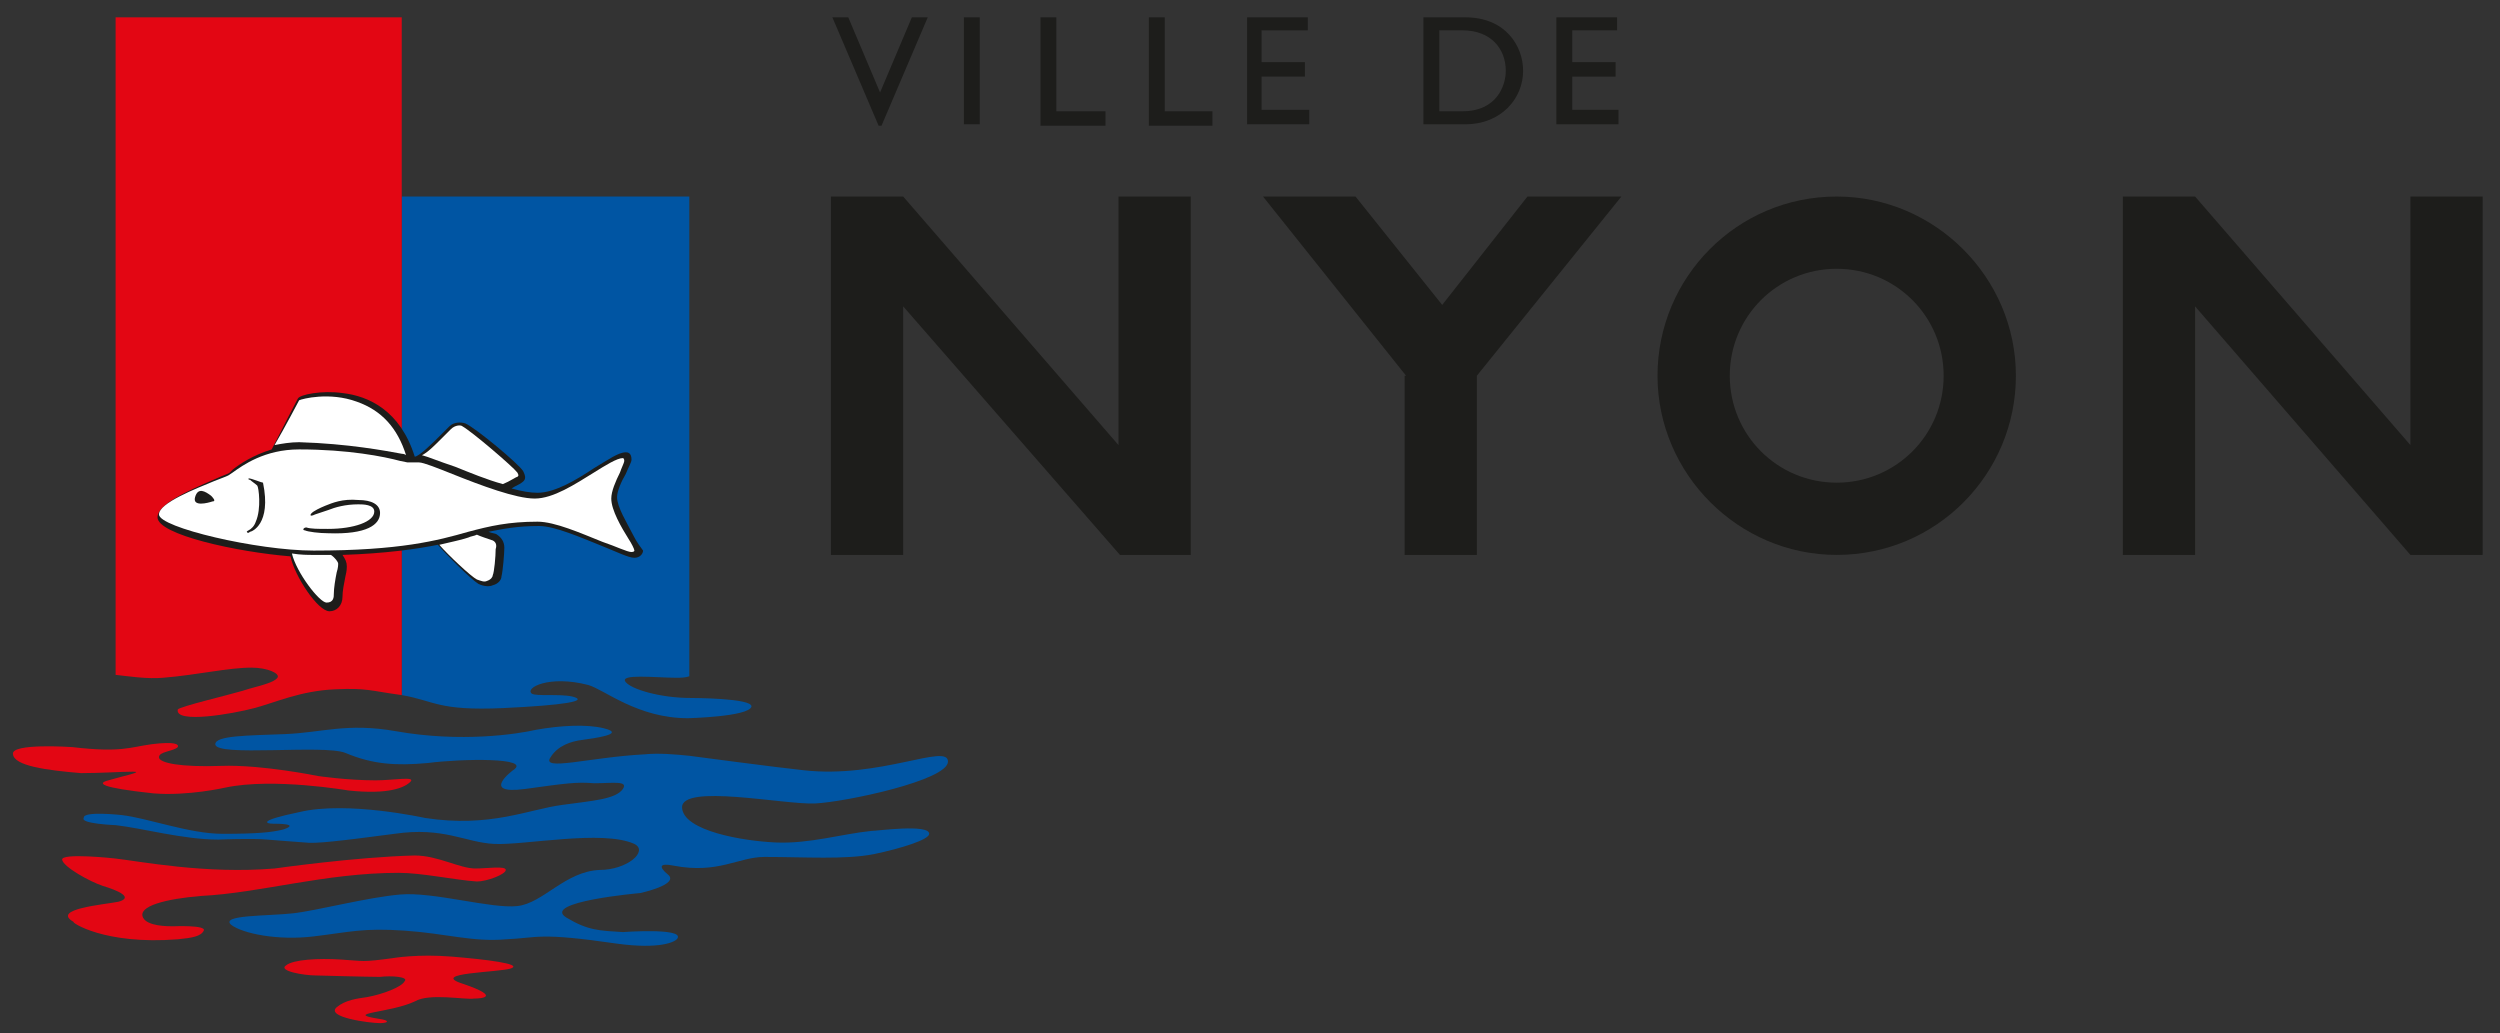
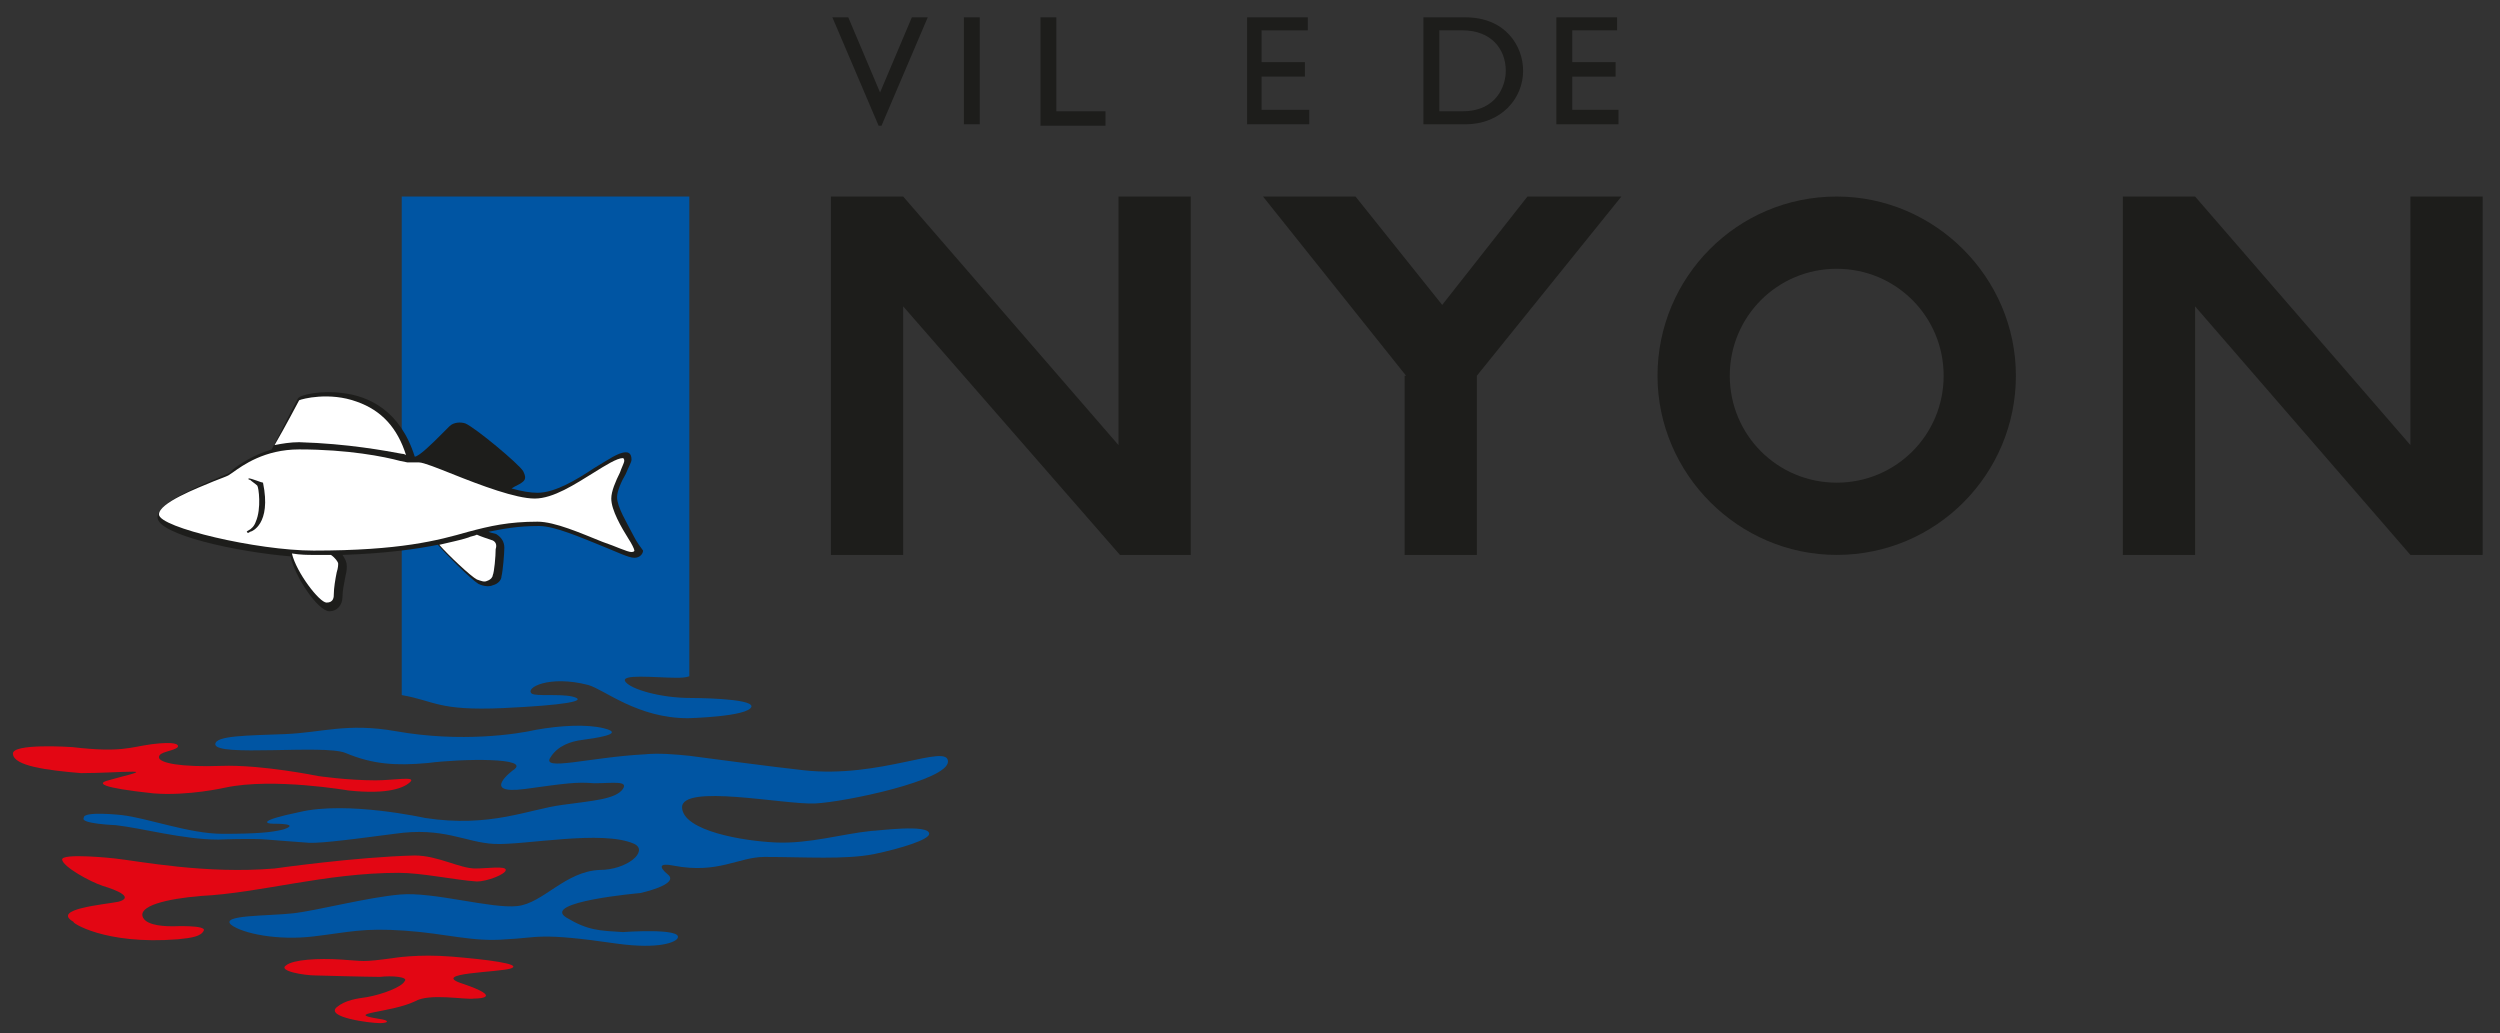
<svg xmlns="http://www.w3.org/2000/svg" enable-background="new 0 0 173 71.5" viewBox="0 0 173 71.5">
  <rect x="0" y="0" width="173" height="71.5" fill="#333333" stroke="none" />
  <g fill="#1d1d1b">
    <path d="m82.4 38.4h-4.9l-15-17.2v17.2h-5v-24.8h5l14.9 17.2v-17.2h5z" />
    <path d="m171.7 38.4h-4.9l-14.9-17.2v17.2h-5v-24.8h5l14.9 17.2v-17.2h5v24.8z" />
    <path d="m97.3 26-9.9-12.4h6.4l6 7.5 5.9-7.5h6.5l-10 12.4v12.4h-5v-12.4z" />
    <path d="m61 8.7h-.2l-3.2-7.5h1.1l2.2 5.2 2.2-5.2h1.1z" />
    <path d="m67.8 8.6h-1.1v-7.4h1.1z" />
    <path d="m73.1 7.7h3.4v1h-4.5v-7.5h1.1z" />
-     <path d="m80.5 7.7h3.4v1h-4.4v-7.5h1.1v6.5z" />
    <path d="m90.5 2.1h-3.2v2.2h3v1h-3v2.3h3.3v1h-4.3v-7.4h4.2z" />
    <path d="m98.5 1.2h2.9c2.8 0 4 2 4 3.7 0 1.9-1.5 3.7-4 3.7h-2.9zm1 6.5h1.7c2.4 0 3-1.8 3-2.8 0-1.5-1-2.8-3-2.8h-1.6v5.6z" />
    <path d="m112 2.1h-3.2v2.2h3v1h-3v2.3h3.2v1h-4.3v-7.4h4.2v.9z" />
    <path d="m127.1 13.6c-6.9 0-12.4 5.6-12.4 12.4s5.6 12.4 12.4 12.4c6.9 0 12.4-5.6 12.4-12.4s-5.6-12.4-12.4-12.4zm0 19.8c-4.1 0-7.4-3.3-7.4-7.4s3.3-7.4 7.4-7.4 7.4 3.3 7.4 7.4-3.3 7.4-7.4 7.4z" />
  </g>
  <path d="m8 57.1c1.8.2 4.7 1 7.1 1 0 0 2.3-.1 3.4 0s1.4.1 2.6.2c.7.1 2.4-.1 6.2-.6 3.4-.5 4.9.6 6.9.7 2.1.1 7.5-1 9.7 0 1 .5-.5 1.8-2.4 1.8-2.4.1-3.9 2.3-5.7 2.5s-5.8-1-8.1-.8-5.7 1.1-7.4 1.3c-1.8.2-5.1.1-4.3.8.8.6 3.2 1.1 5.7.8s3.4-.6 6.3-.4 4.7.8 7 .6c2.3-.1 2.2-.5 7.7.3 2.9.4 4.1-.1 4.2-.4.3-.7-3.8-.4-3.8-.4-1.6-.1-2.4-.1-3.9-1-1.8-1.1 5.1-1.7 5.1-1.7s2.8-.6 1.9-1.3c-.6-.5-.6-.8.4-.6 3.1.6 4.5-.6 6.3-.6 2.8 0 5.6.2 7.6-.2 1.9-.4 3.8-1 3.8-1.4 0-.7-3.6-.2-4-.2-2 .2-4.3.9-6.6.8s-6.4-.8-6.5-2.4c-.1-1.7 7.1-.2 9.2-.3s9.2-1.6 9.2-2.9-4.7 1.2-10 .6c-1.9-.2-7.9-1-7.9-1-1-.1-2.1-.2-3.1-.1-3.8.2-7.2 1.2-6.5.2.5-.8 1.4-1.1 2.2-1.2.7-.1 3.1-.4 1.5-.8-1.2-.3-3-.2-4.7.1-1.3.3-5.2.9-9.7.1-3.4-.6-5.1.1-7.7.2s-4.8.1-4.8.7c0 .9 7.5 0 9 .6 1.9.8 3.5.9 5.7.7 2.3-.3 7.3-.4 5.9.5 0 0-2.3 1.7.8 1.3 2.9-.4 3.6-.5 4.8-.4 1.3 0 2.4-.2 2 .4-.5.7-2 .8-4.2 1.1-2.3.3-5 1.6-9.5.9 0 0-5.4-1.2-8.7-.4-2.9.6-2.3.8-1.8.8.3 0 1.9 0 .7.4-.8.2-1.8.3-4.2.3-2.3 0-5.2-1.1-7-1.3 0 0-2.7-.3-2.6.2-.3.4 2.2.5 2.2.5z" fill="#0055a3" />
  <path d="m47.6 49.7c-3.5 0-5.8-2-6.9-2.3-2.7-.7-4.4.2-3.9.6.3.2 1.9 0 2.8.2 1.2.3-.5.6-4.8.8-4.5.2-4.7-.5-7-.9v-34.5h19.9v33.2c-.3.1-.6.1-.9.1-1.4 0-4-.3-3.5.3.4.5 2.4 1.1 4.5 1.1 0 0 4.3 0 4.2.6-.2.7-4.4.8-4.4.8z" fill="#0055a3" />
-   <path d="m27.8 48.1c-2.2-.3-2.4-.5-4.6-.4-2.4.1-4.1.9-5.6 1.3s-5.5 1.1-5.3.1c.1-.2 3.5-1 4.5-1.3.9-.3 2.1-.5 2.4-.9.2-.3-.7-.7-1.8-.7-1.6 0-3.7.5-6.1.7-1.1.1-2.4-.1-3.3-.2v-45.5h19.8z" fill="#e30613" />
  <path d="m12.3 65c1-.1 1.6-.2 1.8-.6s-2.1-.3-2.1-.3c-.4 0-1.8 0-2.1-.6-.4-.8 1.6-1.3 4-1.5 4.1-.2 8.6-1.6 13.7-1.6 1.6 0 3.9.5 5.4.6.7 0 2-.5 2-.8s-1.3-.1-2.1-.1c-1.1 0-2.6-.9-4.2-.9-4.1.1-9.7.9-9.7.9-4.8.4-9.3-.5-11.1-.7 0 0-3.7-.4-3.6.1s1.9 1.5 2.8 1.8c1 .3 2.2.8 1.1 1.1-1 .2-4.7.5-3.1 1.4-.2-0 2.1 1.6 7.2 1.2z" fill="#e30613" />
  <path d="m32.8 69.1c.5 0 1.9-.1-.7-1-2.6-.8 2.6-.8 3.3-1.1s-1.7-.6-4.1-.8-4.1.1-4.1.1c-2.2.3-2 .2-3.6.1s-3.3 0-3.8.4c-.6.4 1.3.7 2 .7 0 0 3.7.1 4.5.1.8-.1 2 0 1.7.3-.2.4-1.5.9-2.6 1.1-.7.1-1.5.2-2.1.7-.8.7 2.3 1.1 3 1.1.6 0 .7-.2-.1-.3-2.5-.4.8-.4 2.5-1.2 1-.6 3.5-.1 4.1-.2z" fill="#e30613" />
  <path d="m5.6 53.5c1.4 0 2.8-.1 3.6-.1s-.7.3-1.7.6c-.8.2-.6.5 3.1.9 2.4.2 5-.4 5-.4 3.3-.7 8.5.2 8.5.2 2.8.3 3.9-.2 4.3-.6s-1.2-.1-2.4-.1c-2 0-4-.3-4-.3s-3.9-.8-6.7-.7-4.3-.2-4.3-.6 1-.4 1.3-.7c.1-.2-.2-.4-1.8-.2-1.5.2-2.1.6-5.5.2 0 0-4.3-.3-4.1.5.1.8 2.3 1.1 4.7 1.3z" fill="#e30613" />
  <path d="m43.8 37c-.4-.8-1.1-1.9-1.1-2.6 0-.4.3-1.1.6-1.6.2-.5.4-.8.4-1 0-.5-.3-.5-.4-.5-.5 0-1.2.5-2.2 1.1-1.2.8-2.7 1.7-3.9 1.7-.5 0-1.1-.1-1.8-.3.3-.2.6-.3.7-.4.3-.2.3-.4.1-.8-.3-.5-3.3-3-4-3.3-.3-.1-.8-.1-1.1.2 0 0-.6.6-.6.6-.5.5-1.5 1.5-1.8 1.5-1-3.2-3.2-4.2-5-4.4-1.4-.2-3 .1-3.1.4 0 0-1.2 2.3-1.8 3.5-1.3.4-2.2 1-2.7 1.4l-.2.2c-.1.1-.5.2-.9.4-2.1.9-4.1 1.8-4.1 2.7 0 1.2 5.5 2.4 9.2 2.7.3 1.4 1.9 3.8 2.7 3.8.5 0 .9-.4.9-1 0-.4.1-.9.2-1.4.1-.4.1-.6.1-.7 0-.3-.1-.5-.3-.8 3-.1 5.1-.4 6.6-.7.5.6 2.3 2.4 2.8 2.7.4.2.8.2 1 .1.4-.1.6-.4.6-.6.1-.4.2-1.6.2-2s-.2-.7-.5-.9c-.1-.1-.4-.1-.6-.2 1-.2 2-.4 3.5-.4 1.1 0 2.9.8 4.4 1.4 1 .4 1.8.8 2.2.8s.6-.3.6-.5c-.2-.3-.4-.5-.7-1.1z" fill="#1d1d1b" />
  <path d="m27.8 31.4s.2 0 .3.1c-.6-1.9-1.7-3.1-3.4-3.7-1.9-.7-3.8-.2-4-.1 0 0-1 1.9-1.7 3.1.5-.1 1.1-.2 1.7-.2 3.4.1 6 .6 7.1.8z" fill="#fff" />
-   <path d="m34.8 33.5c.5-.2.9-.5 1-.5.1-.1.1-.1 0-.3-.3-.4-3.1-2.8-3.8-3.2-.1-.1-.5-.1-.8.2l-.6.6c-.6.6-1 1-1.4 1.2.4.1 1.1.4 2.3.8 1 .4 2.2.9 3.3 1.2z" fill="#fff" />
  <path d="m34.1 37.4c-.3-.1-.9-.3-1.1-.4-.2.1-.4.1-.6.2-.6.2-1.2.3-2 .5.6.7 2.2 2.2 2.6 2.4.3.1.5.2.7.1.3-.1.4-.3.4-.4.1-.2.2-1.3.2-1.8.1-.3-0-.5-.2-.6z" fill="#fff" />
  <path d="m22.9 38.4c-.4 0-.8 0-1.2 0s-.9 0-1.5-.1c.3 1.3 1.9 3.4 2.4 3.4s.5-.4.5-.6c0-.4.1-1 .2-1.5.1-.3.1-.5.1-.6s-.2-.4-.5-.6z" fill="#fff" />
  <path d="m11 35.6c0-.8 2.6-1.8 3.8-2.3.5-.2.8-.3 1-.4 0 0 .3-.2.3-.2.7-.5 2.2-1.6 4.6-1.6 3.4 0 5.9.5 7 .8l.5.1h.3.5c.3 0 1.3.4 2.3.8 2 .8 4.4 1.7 5.7 1.7s2.8-1 4.1-1.8c.8-.5 1.6-1 2-1 0 0 .1 0 .1.2 0 .1-.2.5-.3.8-.3.6-.6 1.3-.6 1.8 0 .8.7 2 1.2 2.8.2.3.4.7.4.8 0 0 0 .1-.2.1-.3 0-1.1-.4-2-.7-1.5-.6-3.3-1.4-4.5-1.4-2 0-3.3.3-4.8.7-2.1.6-4.7 1.3-10.7 1.3-3.9 0-10.7-1.6-10.7-2.5z" fill="#fff" />
-   <path d="m22.5 35s-.5.2-.8.4-.3.4.1.2c.3-.1.9-.3.9-.3.5-.2 1.2-.4 2.1-.4.3 0 1.1 0 1.1.5 0 .7-1.4 1.2-3.2 1.2-.7 0-1.2 0-1.5-.1-.2 0-.3.2-.1.2.2.1 1 .2 1.6.2 2.7.1 3.6-.6 3.6-1.4 0-.6-.6-.9-1.5-.9-1.1-.1-1.8.2-2.3.4z" fill="#1d1d1b" />
-   <path d="m14.6 34.3c.1.1.4.4.1.4-.3.1-1.4.4-1.2-.3s.7-.4 1.1-.1z" fill="#1d1d1b" />
  <path d="m17.2 33.1c0 .1 0 .1.1.1.1.1.4.3.5.4s.3 1.6-.1 2.5c-.1.3-.3.5-.5.6 0 0-.2.1-.1.1 0 .1.1.1.2 0 .1 0 1.5-.5.9-3.4-.1-0-.8-.3-1-.3z" fill="#1d1d1b" />
  <path d="m-28.9-35.7h212.6v127.6h-212.6z" fill="none" />
</svg>